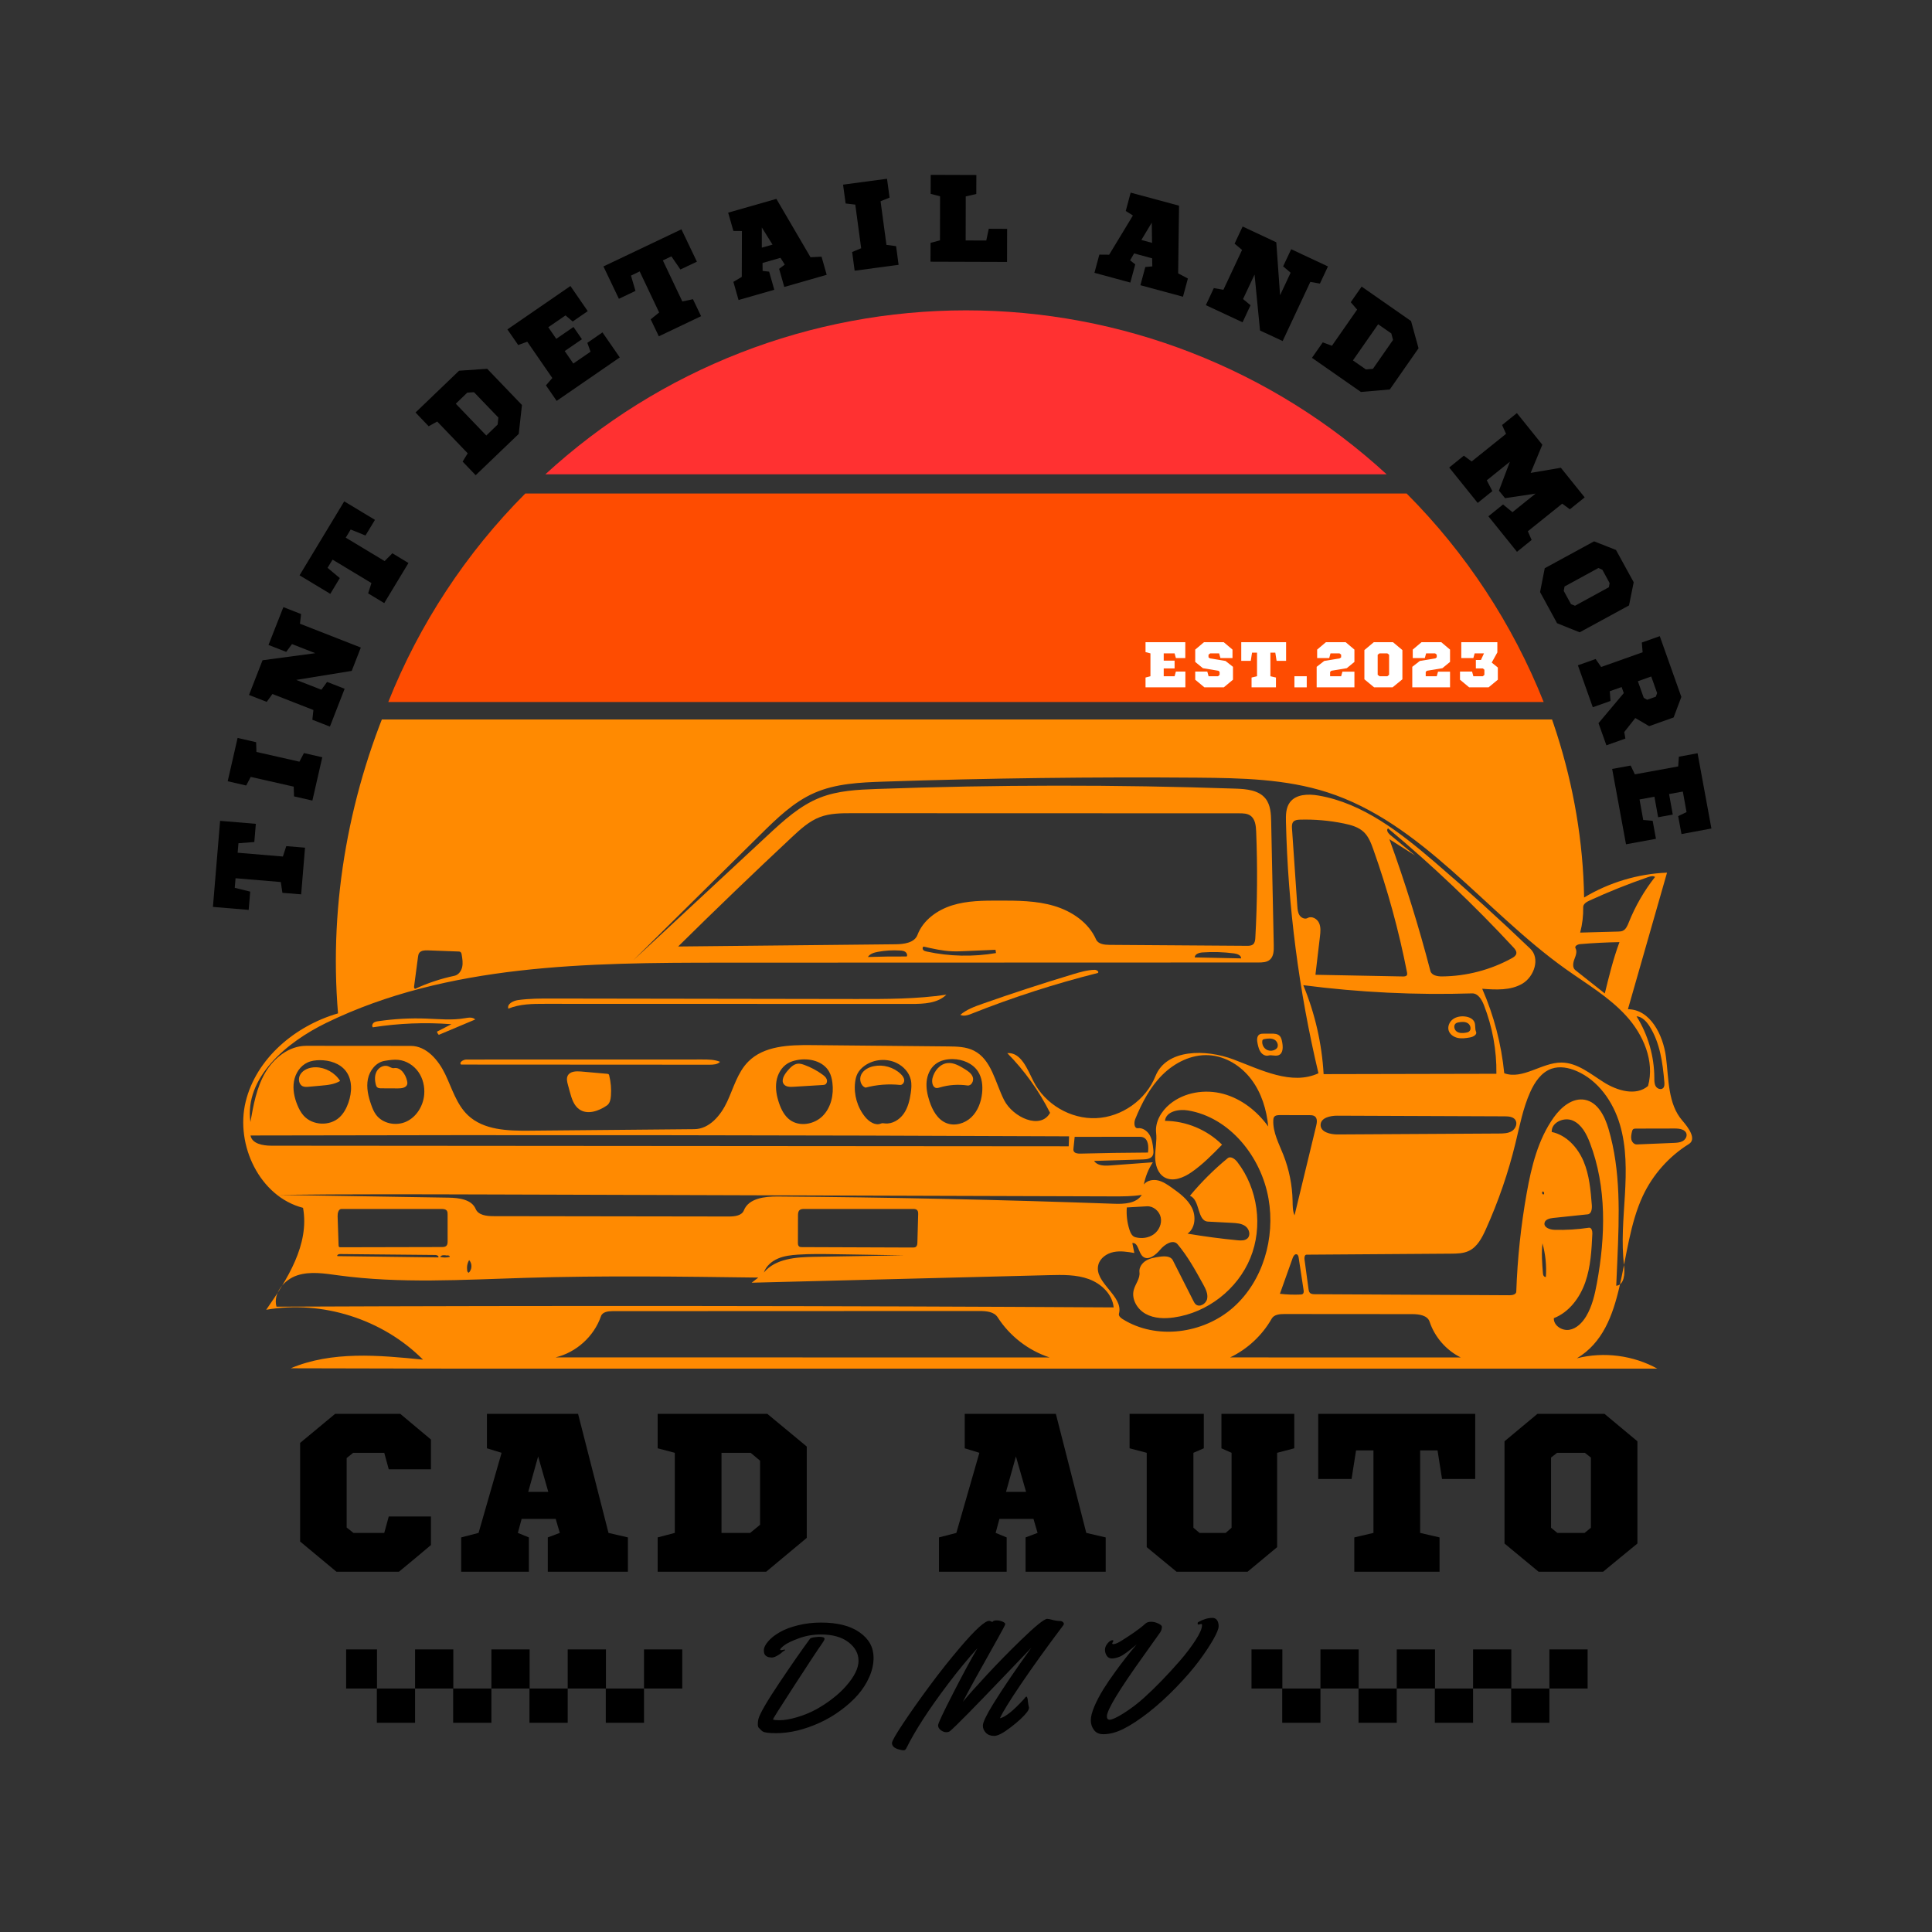
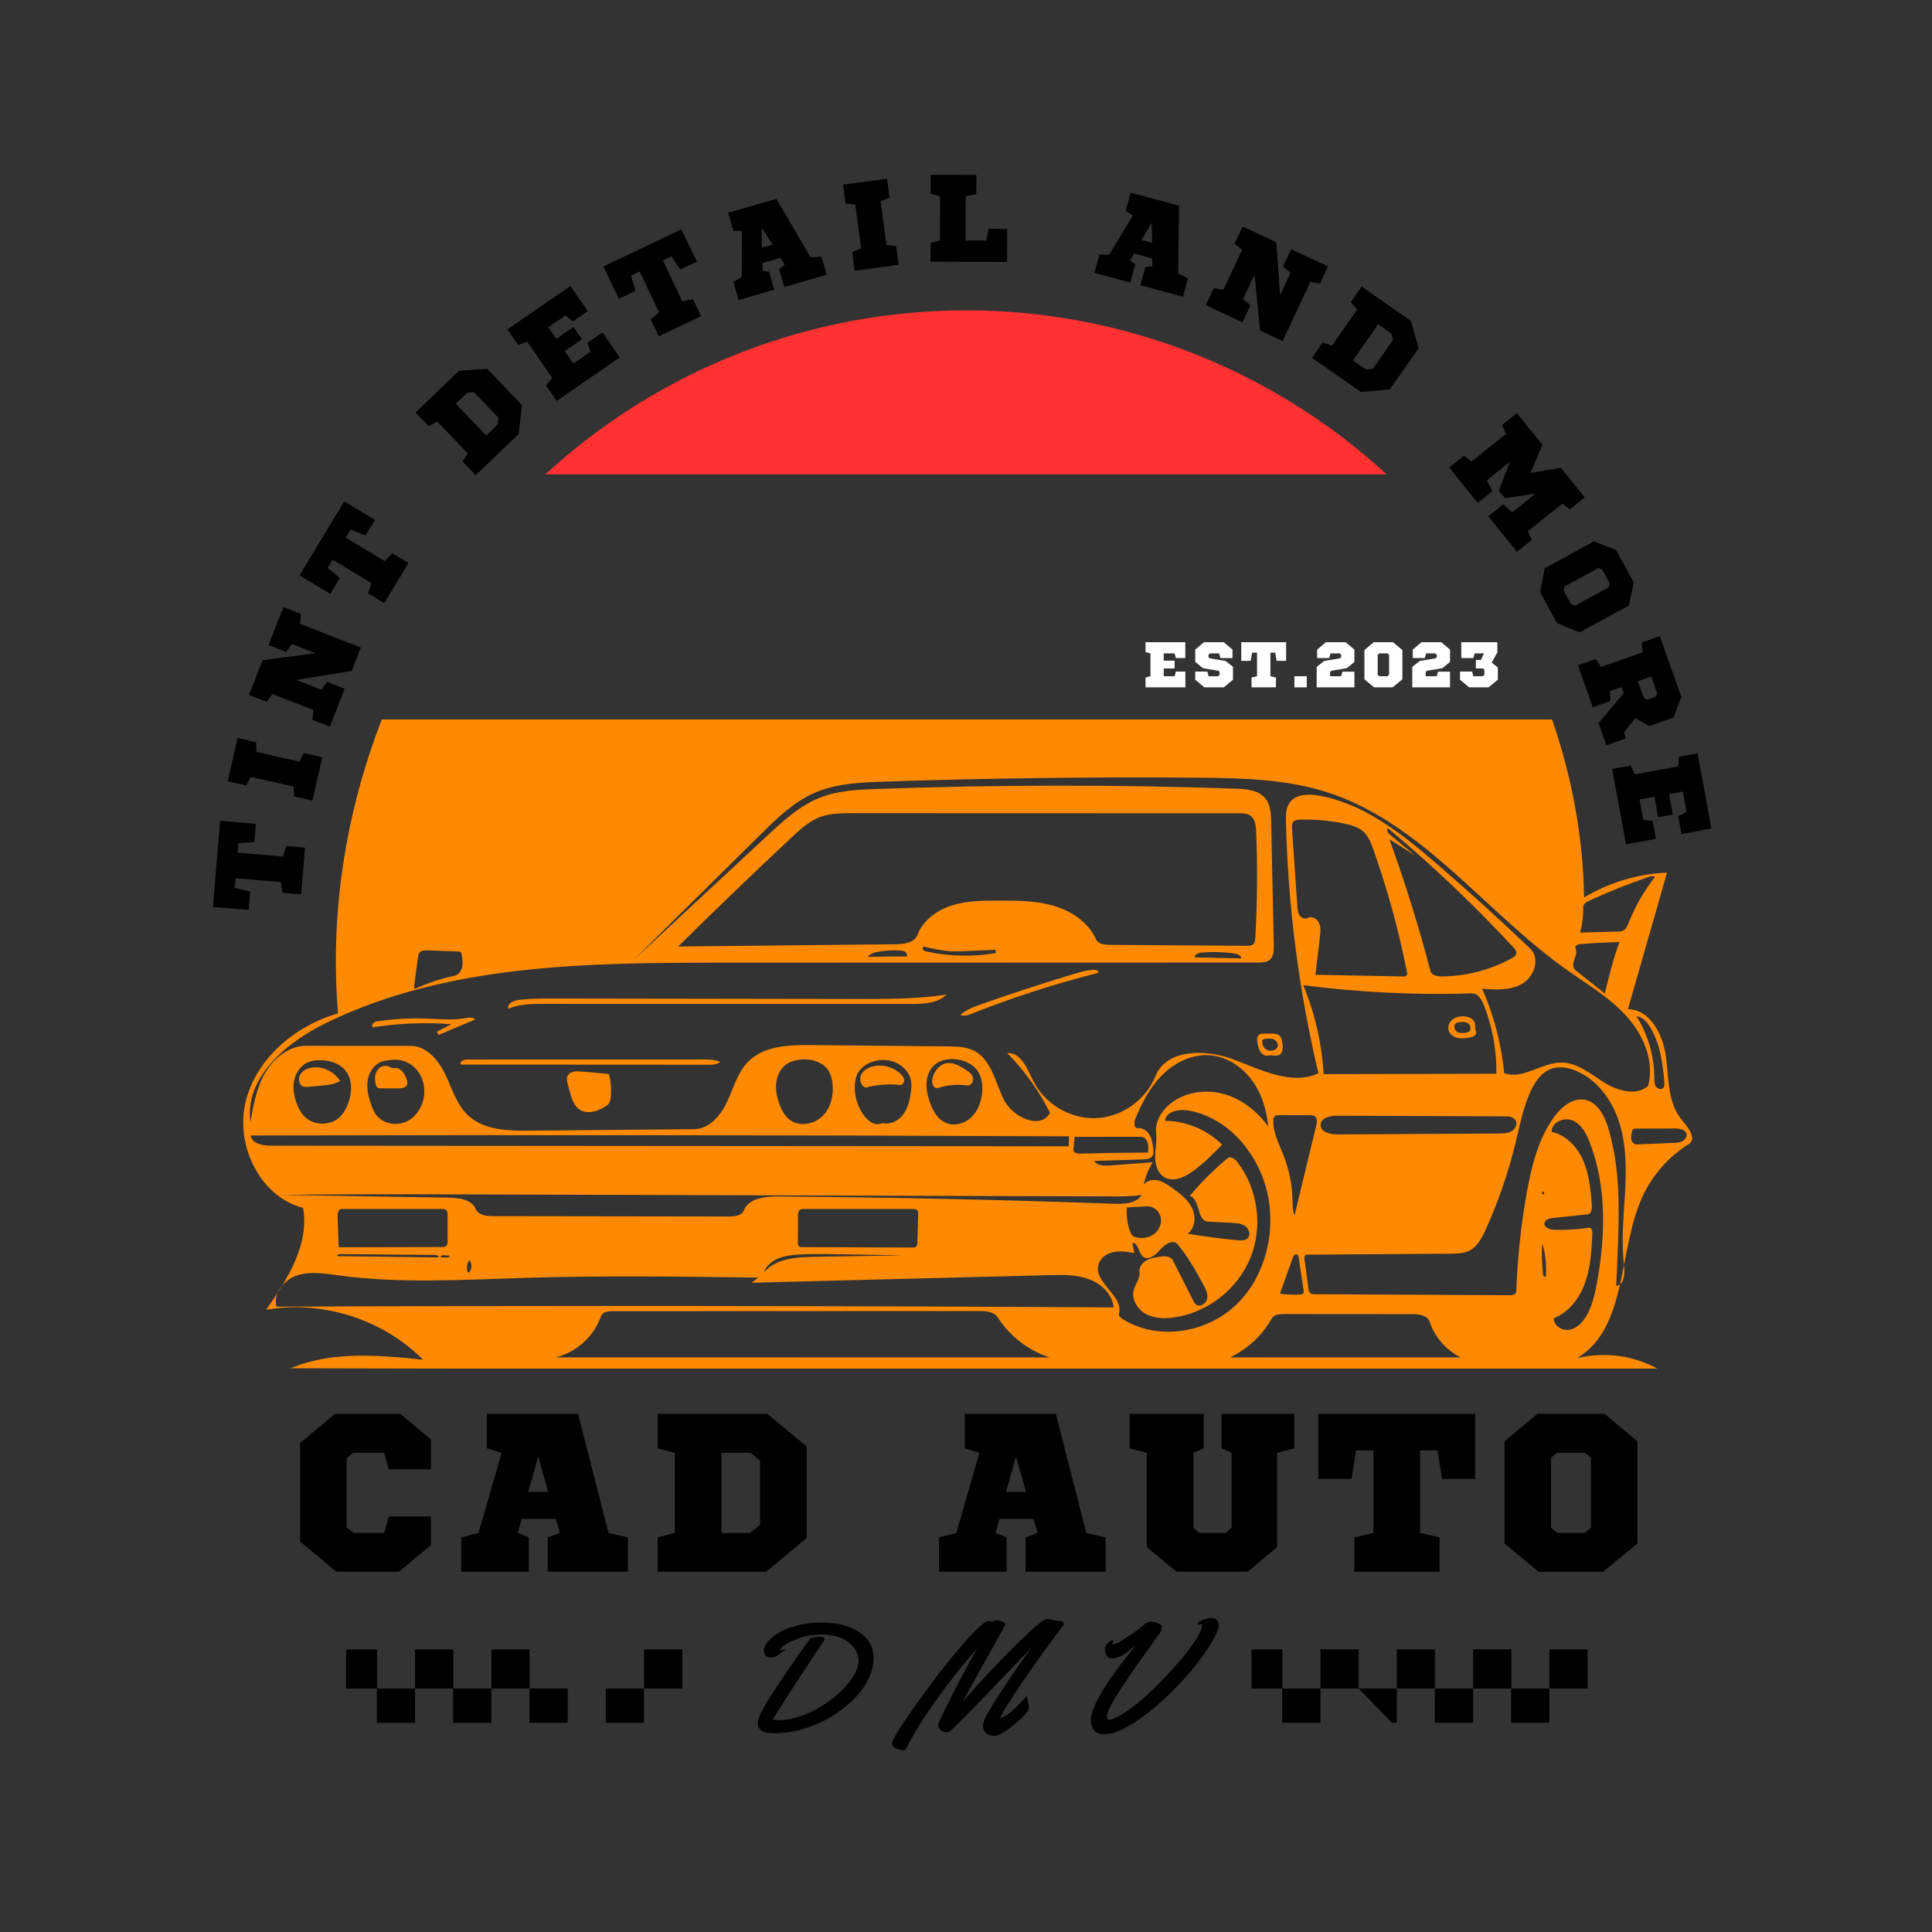
<svg xmlns="http://www.w3.org/2000/svg" width="500" viewBox="0 0 375 375" height="500" preserveAspectRatio="xMidYMid meet">
  <rect x="0" y="0" width="375" height="375" fill="#333333" stroke="none" />
  <defs>
    <g />
    <clipPath id="20514c7099">
      <path d="M 47 139.652 L 329 139.652 L 329 265.652 L 47 265.652 Z M 47 139.652 " clip-rule="nonzero" />
    </clipPath>
    <clipPath id="59f3b1d7ec">
      <path d="M 125 320.141 L 132.434 320.141 L 132.434 328 L 125 328 Z M 125 320.141 " clip-rule="nonzero" />
    </clipPath>
    <clipPath id="db1aca4d3f">
-       <path d="M 110 320.141 L 118 320.141 L 118 328 L 110 328 Z M 110 320.141 " clip-rule="nonzero" />
-     </clipPath>
+       </clipPath>
    <clipPath id="a810f809c4">
      <path d="M 95 320.141 L 103 320.141 L 103 328 L 95 328 Z M 95 320.141 " clip-rule="nonzero" />
    </clipPath>
    <clipPath id="6bd0175e9e">
      <path d="M 80 320.141 L 88 320.141 L 88 328 L 80 328 Z M 80 320.141 " clip-rule="nonzero" />
    </clipPath>
    <clipPath id="d56c53d492">
      <path d="M 67.184 320.141 L 74 320.141 L 74 328 L 67.184 328 Z M 67.184 320.141 " clip-rule="nonzero" />
    </clipPath>
    <clipPath id="5ffe093e9b">
      <path d="M 117 327 L 126 327 L 126 334.391 L 117 334.391 Z M 117 327 " clip-rule="nonzero" />
    </clipPath>
    <clipPath id="97d8465117">
      <path d="M 102 327 L 111 327 L 111 334.391 L 102 334.391 Z M 102 327 " clip-rule="nonzero" />
    </clipPath>
    <clipPath id="783a69d1bf">
      <path d="M 87 327 L 96 327 L 96 334.391 L 87 334.391 Z M 87 327 " clip-rule="nonzero" />
    </clipPath>
    <clipPath id="99f12aa18f">
      <path d="M 73 327 L 81 327 L 81 334.391 L 73 334.391 Z M 73 327 " clip-rule="nonzero" />
    </clipPath>
    <clipPath id="175a2ff01b">
      <path d="M 300 320.141 L 308.164 320.141 L 308.164 328 L 300 328 Z M 300 320.141 " clip-rule="nonzero" />
    </clipPath>
    <clipPath id="f13f0590c5">
      <path d="M 285 320.141 L 294 320.141 L 294 328 L 285 328 Z M 285 320.141 " clip-rule="nonzero" />
    </clipPath>
    <clipPath id="bb61dc8f25">
      <path d="M 271 320.141 L 279 320.141 L 279 328 L 271 328 Z M 271 320.141 " clip-rule="nonzero" />
    </clipPath>
    <clipPath id="152ce22379">
      <path d="M 256 320.141 L 264 320.141 L 264 328 L 256 328 Z M 256 320.141 " clip-rule="nonzero" />
    </clipPath>
    <clipPath id="63d1c6d9bf">
      <path d="M 242.914 320.141 L 249 320.141 L 249 328 L 242.914 328 Z M 242.914 320.141 " clip-rule="nonzero" />
    </clipPath>
    <clipPath id="fd8351801c">
      <path d="M 293 327 L 301 327 L 301 334.391 L 293 334.391 Z M 293 327 " clip-rule="nonzero" />
    </clipPath>
    <clipPath id="fcd6c6d564">
      <path d="M 278 327 L 286 327 L 286 334.391 L 278 334.391 Z M 278 327 " clip-rule="nonzero" />
    </clipPath>
    <clipPath id="1e455f239f">
      <path d="M 263 327 L 272 327 L 272 334.391 L 263 334.391 Z M 263 327 " clip-rule="nonzero" />
    </clipPath>
    <clipPath id="7ea71f9b5b">
      <path d="M 248 327 L 257 327 L 257 334.391 L 248 334.391 Z M 248 327 " clip-rule="nonzero" />
    </clipPath>
  </defs>
  <g fill="#000000" fill-opacity="1">
    <g transform="translate(58.096, 177.843)">
      <g>
        <path d="M -8.438 -17.938 L -15.375 -18.516 L -16.766 -1.812 L -9.828 -1.234 L -9.531 -4.781 L -12.531 -5.516 L -12.375 -7.375 L -3.594 -6.641 L -3.281 -4.547 L 0.359 -4.25 L 1.109 -13.312 L -2.531 -13.609 L -3.188 -11.594 L -11.969 -12.328 L -11.812 -14.172 L -8.734 -14.406 Z M -8.438 -17.938 " />
      </g>
    </g>
  </g>
  <g fill="#000000" fill-opacity="1">
    <g transform="translate(60.274, 156.983)">
      <g>
        <path d="M -10.562 -12.922 L -14.156 -13.75 L -16.078 -5.344 L -12.484 -4.516 L -11.609 -6.188 L -3.266 -4.297 L -3.203 -2.406 L 0.359 -1.594 L 2.281 -10 L -1.281 -10.812 L -2.156 -9.141 L -10.5 -11.031 Z M -10.562 -12.922 " />
      </g>
    </g>
  </g>
  <g fill="#000000" fill-opacity="1">
    <g transform="translate(63.645, 142.016)">
      <g>
        <path d="M -11.531 -16.828 L -8.094 -15.484 L -6.969 -17 L -2.453 -15.234 L -12.688 -13.859 L -15.312 -7.125 L -11.875 -5.781 L -10.766 -7.312 L -2.812 -4.203 L -3.016 -2.312 L 0.391 -0.984 L 3.25 -8.328 L -0.156 -9.656 L -1.266 -8.141 L -6.156 -10.047 L 4.625 -11.797 L 6.391 -16.328 L -5.422 -20.953 L -5.203 -22.828 L -8.641 -24.172 Z M -11.531 -16.828 " />
      </g>
    </g>
  </g>
  <g fill="#000000" fill-opacity="1">
    <g transform="translate(72.377, 120.718)">
      <g>
        <path d="M 0.406 -19.812 L -5.562 -23.406 L -14.234 -9.047 L -8.266 -5.453 L -6.422 -8.516 L -8.797 -10.5 L -7.828 -12.094 L -0.281 -7.547 L -0.922 -5.547 L 2.203 -3.656 L 6.906 -11.438 L 3.781 -13.328 L 2.281 -11.812 L -5.266 -16.359 L -4.312 -17.938 L -1.438 -16.781 Z M 0.406 -19.812 " />
      </g>
    </g>
  </g>
  <g fill="#000000" fill-opacity="1">
    <g transform="translate(83.661, 102.971)">
      <g />
    </g>
  </g>
  <g fill="#000000" fill-opacity="1">
    <g transform="translate(91.562, 92.972)">
      <g>
        <path d="M 9.75 -14.359 L 3 -21.391 L -2.453 -21.016 L -10.906 -12.906 L -8.359 -10.234 L -6.703 -11.156 L -0.781 -4.984 L -1.766 -3.375 L 0.766 -0.734 L 9.125 -8.75 Z M -3.094 -14.609 L -0.859 -16.766 L 0.438 -16.844 L 5.172 -11.922 L 5.031 -10.562 L 2.828 -8.438 Z M -3.094 -14.609 " />
      </g>
    </g>
  </g>
  <g fill="#000000" fill-opacity="1">
    <g transform="translate(107.173, 78.422)">
      <g>
        <path d="M 6.906 -18.031 L 3.547 -22.906 L -8.688 -14.484 L -6.594 -11.453 L -4.828 -12.094 L 0.031 -5.047 L -1.203 -3.625 L 0.875 -0.609 L 13.125 -9.047 L 9.766 -13.906 L 6.828 -11.875 L 7.453 -10.156 L 4.109 -7.859 L 2.438 -10.281 L 5.781 -12.578 L 4.141 -14.953 L 0.797 -12.656 L -0.75 -14.906 L 2.594 -17.203 L 3.984 -16.016 Z M 6.906 -18.031 " />
      </g>
    </g>
  </g>
  <g fill="#000000" fill-opacity="1">
    <g transform="translate(124.018, 67.105)">
      <g>
        <path d="M 11.25 -16.312 L 8.25 -22.594 L -6.891 -15.391 L -3.891 -9.109 L -0.672 -10.641 L -1.547 -13.609 L 0.141 -14.422 L 3.922 -6.453 L 2.281 -5.125 L 3.859 -1.828 L 12.062 -5.734 L 10.484 -9.031 L 8.422 -8.594 L 4.641 -16.562 L 6.297 -17.344 L 8.047 -14.797 Z M 11.25 -16.312 " />
      </g>
    </g>
  </g>
  <g fill="#000000" fill-opacity="1">
    <g transform="translate(142.93, 58.354)">
      <g>
        <path d="M 14.391 -8.422 L 7.766 -19.75 L -1.594 -17.078 L -0.578 -13.531 L 1.078 -13.516 L 1.047 -4.609 L -0.578 -3.641 L 0.422 -0.125 L 7.359 -2.109 L 6.359 -5.625 L 5.094 -5.766 L 5.078 -7.312 L 8.562 -8.312 L 9.391 -7 L 8.297 -6.172 L 9.297 -2.656 L 17.531 -5.016 L 16.531 -8.531 Z M 4.938 -14.203 L 7.016 -10.875 L 4.938 -10.281 Z M 4.938 -14.203 " />
      </g>
    </g>
  </g>
  <g fill="#000000" fill-opacity="1">
    <g transform="translate(164.261, 52.762)">
      <g>
        <path d="M 8.406 -14.406 L 7.906 -18.062 L -0.625 -16.922 L -0.125 -13.266 L 1.75 -13.047 L 2.891 -4.578 L 1.141 -3.844 L 1.625 -0.219 L 10.156 -1.359 L 9.672 -4.984 L 7.797 -5.234 L 6.656 -13.703 Z M 8.406 -14.406 " />
      </g>
    </g>
  </g>
  <g fill="#000000" fill-opacity="1">
    <g transform="translate(179.544, 50.794)">
      <g>
        <path d="M 9.953 -13.141 L 9.969 -16.828 L 1.109 -16.859 L 1.094 -13.172 L 2.922 -12.688 L 2.906 -4.141 L 1.078 -3.656 L 1.062 0 L 15.922 0.047 L 15.938 -6.375 L 12.375 -6.391 L 11.891 -4.109 L 7.891 -4.125 L 7.906 -12.672 Z M 9.953 -13.141 " />
      </g>
    </g>
  </g>
  <g fill="#000000" fill-opacity="1">
    <g transform="translate(199.371, 51.289)">
      <g />
    </g>
  </g>
  <g fill="#000000" fill-opacity="1">
    <g transform="translate(212.007, 52.844)">
      <g>
        <path d="M 16.672 0.219 L 16.844 -12.922 L 7.453 -15.453 L 6.5 -11.891 L 7.891 -11.016 L 3.281 -3.406 L 1.375 -3.422 L 0.422 0.109 L 7.391 2 L 8.344 -1.531 L 7.344 -2.312 L 8.125 -3.656 L 11.625 -2.703 L 11.656 -1.141 L 10.297 -1.016 L 9.344 2.516 L 17.609 4.75 L 18.562 1.219 Z M 11.547 -9.625 L 11.609 -5.703 L 9.531 -6.266 Z M 11.547 -9.625 " />
      </g>
    </g>
  </g>
  <g fill="#000000" fill-opacity="1">
    <g transform="translate(233.086, 58.778)">
      <g>
        <path d="M 17.531 -10.406 L 15.969 -7.078 L 17.422 -5.844 L 15.375 -1.469 L 14.641 -11.75 L 8.109 -14.812 L 6.547 -11.484 L 8 -10.266 L 4.375 -2.531 L 2.516 -2.859 L 0.969 0.453 L 8.094 3.781 L 9.641 0.469 L 8.188 -0.734 L 10.422 -5.484 L 11.484 5.375 L 15.875 7.422 L 21.25 -4.062 L 23.109 -3.734 L 24.672 -7.062 Z M 17.531 -10.406 " />
      </g>
    </g>
  </g>
  <g fill="#000000" fill-opacity="1">
    <g transform="translate(253.776, 68.846)">
      <g>
        <path d="M 15.984 6.75 L 21.562 -1.25 L 20.109 -6.531 L 10.516 -13.219 L 8.406 -10.188 L 9.641 -8.75 L 4.75 -1.734 L 2.969 -2.391 L 0.875 0.609 L 10.375 7.234 Z M 13.719 -5.906 L 16.281 -4.125 L 16.609 -2.859 L 12.703 2.75 L 11.344 2.859 L 8.828 1.109 Z M 13.719 -5.906 " />
      </g>
    </g>
  </g>
  <g fill="#000000" fill-opacity="1">
    <g transform="translate(271.108, 81.569)">
      <g />
    </g>
  </g>
  <g fill="#000000" fill-opacity="1">
    <g transform="translate(280.616, 89.916)">
      <g>
        <path d="M 24.094 8.938 L 26.969 6.625 L 22.344 0.875 L 16.484 1.875 L 18.75 -3.594 L 13.812 -9.734 L 10.938 -7.422 L 11.703 -5.703 L 5.031 -0.344 L 3.516 -1.469 L 0.672 0.828 L 6.203 7.703 L 9.047 5.406 L 7.969 3.312 L 12.453 -0.297 L 10.328 5.328 L 11.516 6.781 L 17.438 5.891 L 12.953 9.5 L 11.125 8 L 8.281 10.297 L 13.828 17.188 L 16.672 14.891 L 15.938 13.203 L 22.609 7.844 Z M 24.094 8.938 " />
      </g>
    </g>
  </g>
  <g fill="#000000" fill-opacity="1">
    <g transform="translate(296.677, 110.808)">
      <g>
        <path d="M 9.938 11.922 L 19.516 6.703 L 20.422 2.203 L 16.984 -4.062 L 12.734 -5.734 L 3.156 -0.516 L 2.25 4.109 L 5.547 10.156 C 6.285 10.457 7.02 10.754 7.75 11.047 C 8.488 11.336 9.219 11.629 9.938 11.922 Z M 15.75 2.375 L 15.609 3.172 L 9.031 6.766 L 8.25 6.453 L 6.844 3.891 L 7 3.031 L 13.578 -0.562 L 14.344 -0.219 Z M 15.75 2.375 " />
      </g>
    </g>
  </g>
  <g fill="#000000" fill-opacity="1">
    <g transform="translate(305.91, 128.134)">
      <g>
        <path d="M 14.594 3.172 L 15.734 6.391 L 15.484 7.094 L 13.797 7.688 L 13.141 7.312 L 12 4.094 Z M 3.25 9.141 L 6.688 7.922 L 6.547 6.031 L 8.844 5.219 L 9.266 6.391 L 4.359 12.234 L 5.891 16.531 L 9.578 15.219 L 9.359 13.953 L 11.5 11.234 L 14.188 12.812 L 18.938 11.125 L 20.438 7.141 L 16.25 -4.656 L 12.766 -3.422 L 12.922 -1.531 L 4.875 1.328 L 3.797 -0.219 L 0.359 1 Z M 3.25 9.141 " />
      </g>
    </g>
  </g>
  <g fill="#000000" fill-opacity="1">
    <g transform="translate(312.732, 148.204)">
      <g>
        <path d="M 13.641 13.688 L 19.453 12.609 L 16.766 -2 L 13.141 -1.328 L 13 0.562 L 4.594 2.094 L 3.781 0.391 L 0.188 1.047 L 2.875 15.672 L 8.688 14.609 L 8.047 11.109 L 6.219 10.953 L 5.5 6.969 L 8.391 6.438 L 9.109 10.422 L 11.953 9.906 L 11.234 5.922 L 13.906 5.438 L 14.625 9.422 L 13 10.203 Z M 13.641 13.688 " />
      </g>
    </g>
  </g>
  <g fill="#000000" fill-opacity="1">
    <g transform="translate(315.96, 168.412)">
      <g />
    </g>
  </g>
-   <path fill="#fe4c01" d="M 299.621 136.258 C 296.602 128.684 292.855 121.488 288.375 114.676 C 283.898 107.859 278.781 101.566 273.023 95.789 L 101.961 95.789 C 96.207 101.566 91.09 107.859 86.613 114.676 C 82.133 121.488 78.383 128.684 75.363 136.258 Z M 299.621 136.258 " fill-opacity="1" fill-rule="nonzero" />
  <path fill="#ff3131" d="M 269.145 92.062 C 267.766 90.801 266.363 89.566 264.93 88.367 C 263.496 87.168 262.035 86.004 260.551 84.871 C 259.062 83.738 257.551 82.645 256.012 81.582 C 254.473 80.52 252.914 79.496 251.328 78.508 C 249.742 77.52 248.133 76.566 246.504 75.652 C 244.875 74.738 243.223 73.863 241.555 73.027 C 239.883 72.188 238.195 71.391 236.484 70.633 C 234.777 69.875 233.055 69.156 231.312 68.477 C 229.57 67.797 227.816 67.16 226.047 66.562 C 224.273 65.965 222.492 65.41 220.695 64.895 C 218.898 64.379 217.09 63.91 215.273 63.477 C 213.453 63.047 211.625 62.66 209.789 62.316 C 207.953 61.969 206.109 61.668 204.258 61.406 C 202.41 61.148 200.555 60.934 198.691 60.758 C 196.832 60.586 194.969 60.453 193.102 60.367 C 191.234 60.281 189.367 60.238 187.5 60.238 C 185.629 60.238 183.762 60.281 181.898 60.367 C 180.031 60.453 178.168 60.586 176.305 60.758 C 174.445 60.934 172.59 61.148 170.738 61.406 C 168.891 61.668 167.047 61.969 165.207 62.316 C 163.371 62.66 161.543 63.047 159.727 63.477 C 157.906 63.91 156.102 64.379 154.305 64.895 C 152.508 65.41 150.723 65.965 148.953 66.562 C 147.184 67.16 145.426 67.797 143.688 68.477 C 141.945 69.156 140.219 69.875 138.512 70.633 C 136.805 71.391 135.117 72.188 133.445 73.027 C 131.773 73.863 130.125 74.738 128.496 75.652 C 126.867 76.566 125.258 77.52 123.672 78.508 C 122.086 79.496 120.523 80.52 118.988 81.582 C 117.449 82.645 115.938 83.738 114.449 84.871 C 112.961 86.004 111.5 87.168 110.07 88.367 C 108.637 89.566 107.23 90.801 105.855 92.062 Z M 269.145 92.062 " fill-opacity="1" fill-rule="nonzero" />
  <path fill="#ff8a01" d="M 166.207 193.906 C 172.047 193.914 177.914 193.922 183.691 193.066 C 181.98 194.758 179.305 194.863 176.895 194.863 C 153.203 194.855 129.508 194.848 105.812 194.844 C 103.395 194.84 100.902 194.855 98.668 195.781 C 98.375 194.863 99.605 194.246 100.559 194.113 C 102.738 193.812 104.949 193.812 107.152 193.816 C 126.836 193.848 146.523 193.875 166.207 193.906 Z M 166.207 193.906 " fill-opacity="1" fill-rule="nonzero" />
  <path fill="#ff8a01" d="M 190.684 194.84 C 196.492 192.797 202.348 190.883 208.242 189.105 C 209.617 188.691 211.016 188.281 212.453 188.242 C 212.836 188.23 213.379 188.57 213.109 188.848 C 204.766 190.945 196.562 193.59 188.566 196.77 C 187.867 197.047 187.059 197.324 186.395 196.977 C 187.621 195.938 189.168 195.375 190.684 194.84 Z M 190.684 194.84 " fill-opacity="1" fill-rule="nonzero" />
  <path fill="#ff8a01" d="M 139.762 206.098 C 139.27 206.621 138.461 206.656 137.742 206.66 C 121.66 206.664 105.574 206.656 89.492 206.633 C 89.035 206.215 89.91 205.656 90.527 205.656 C 105.801 205.652 121.074 205.648 136.348 205.645 C 137.504 205.645 138.695 205.652 139.762 206.098 Z M 139.762 206.098 " fill-opacity="1" fill-rule="nonzero" />
  <path fill="#ff8a01" d="M 118.246 208.742 C 118.566 210.035 118.68 211.379 118.578 212.707 C 118.527 213.406 118.367 214.18 117.793 214.574 C 116.215 215.664 114.027 216.426 112.453 215.332 C 111.371 214.586 110.957 213.215 110.609 211.949 C 110.484 211.488 110.359 211.027 110.234 210.562 C 110.07 209.973 109.918 209.312 110.203 208.773 C 110.648 207.926 111.828 207.895 112.781 207.977 C 114.465 208.125 116.145 208.273 117.824 208.422 C 117.945 208.434 118.082 208.453 118.16 208.543 C 118.207 208.598 118.227 208.672 118.246 208.742 Z M 118.246 208.742 " fill-opacity="1" fill-rule="nonzero" />
  <path fill="#ff8a01" d="M 85.176 200.859 C 84.996 200.699 84.871 200.48 84.82 200.242 C 85.754 199.762 86.688 199.281 87.621 198.797 C 82.535 198.41 77.406 198.609 72.367 199.402 C 72.145 199.156 72.258 198.738 72.512 198.527 C 72.766 198.316 73.109 198.258 73.438 198.211 C 76.508 197.762 79.617 197.594 82.715 197.707 C 85.215 197.797 87.742 198.07 90.203 197.637 C 90.91 197.516 91.742 197.371 92.242 197.883 C 89.887 198.875 87.531 199.867 85.176 200.859 Z M 85.176 200.859 " fill-opacity="1" fill-rule="nonzero" />
  <path fill="#ff8a01" d="M 58.766 210.844 C 57.973 210.488 57.836 209.34 58.27 208.59 C 58.852 207.582 60.109 207.148 61.27 207.156 C 63.16 207.172 65.012 208.211 66.016 209.812 C 64.922 210.48 63.598 210.609 62.324 210.723 C 61.527 210.793 60.73 210.863 59.93 210.938 C 59.539 210.973 59.125 211.004 58.766 210.844 Z M 58.766 210.844 " fill-opacity="1" fill-rule="nonzero" />
  <path fill="#ff8a01" d="M 248.23 204.789 C 247.605 205.074 246.855 204.703 246.188 204.879 C 245.637 205.023 245.047 204.699 244.711 204.234 C 244.375 203.77 244.238 203.199 244.113 202.641 C 243.957 201.965 243.891 201.078 244.504 200.758 C 244.727 200.641 244.988 200.637 245.242 200.633 C 245.738 200.633 246.234 200.629 246.73 200.625 C 247.309 200.621 247.949 200.641 248.363 201.047 C 248.688 201.363 248.785 201.84 248.871 202.285 C 249.043 203.203 249.078 204.402 248.23 204.789 M 245.398 201.691 C 245.285 201.715 245.164 201.746 245.09 201.836 C 245.035 201.898 245.016 201.984 245.008 202.066 C 244.922 202.73 245.273 203.43 245.859 203.75 C 246.449 204.07 247.227 203.992 247.738 203.562 C 248.266 203.121 248.004 202.18 247.41 201.828 C 246.816 201.48 246.074 201.555 245.398 201.691 Z M 245.398 201.691 " fill-opacity="1" fill-rule="nonzero" />
  <path fill="#ff8a01" d="M 284.371 197.301 C 285.117 197.387 285.918 197.723 286.199 198.422 C 286.43 199 286.246 199.688 286.5 200.258 C 286.75 200.82 285.957 201.254 285.352 201.359 C 284.562 201.5 283.754 201.625 282.969 201.465 C 282.188 201.301 281.426 200.797 281.188 200.031 C 280.941 199.238 281.332 198.336 281.996 197.84 C 282.664 197.34 283.543 197.203 284.371 197.301 M 285.121 200.238 C 285.641 199.871 285.461 198.98 284.93 198.629 C 284.402 198.273 283.707 198.32 283.082 198.445 C 282.922 198.477 282.762 198.516 282.625 198.602 C 282.086 198.93 282.215 199.832 282.727 200.207 C 283.238 200.578 283.934 200.555 284.559 200.438 C 284.754 200.402 284.957 200.355 285.121 200.238 Z M 285.121 200.238 " fill-opacity="1" fill-rule="nonzero" />
  <path fill="#ff8a01" d="M 169.59 206.949 C 171.438 206.566 173.457 207.145 174.82 208.449 C 175.16 208.773 175.477 209.176 175.508 209.648 C 175.539 210.117 175.16 210.637 174.691 210.586 C 172.453 210.355 170.172 210.531 167.996 211.109 C 167.047 210.77 166.723 209.473 167.168 208.57 C 167.617 207.668 168.605 207.148 169.59 206.949 Z M 169.59 206.949 " fill-opacity="1" fill-rule="nonzero" />
  <path fill="#ff8a01" d="M 75.332 206.957 C 75.715 207.094 76.074 207.391 76.473 207.32 C 77.754 207.09 78.715 208.504 79.004 209.77 C 79.055 209.996 79.098 210.23 79.043 210.449 C 78.867 211.129 77.977 211.262 77.277 211.258 C 76.188 211.254 75.098 211.246 74.004 211.242 C 73.715 211.238 73.391 211.223 73.188 211.02 C 73.059 210.891 73 210.711 72.953 210.539 C 72.727 209.684 72.691 208.73 73.113 207.953 C 73.531 207.176 74.5 206.656 75.332 206.957 Z M 75.332 206.957 " fill-opacity="1" fill-rule="nonzero" />
-   <path fill="#ff8a01" d="M 153.984 210.945 C 153.34 210.984 152.59 210.98 152.172 210.484 C 151.547 209.738 152.191 208.629 152.82 207.887 C 153.375 207.234 154.02 206.535 154.875 206.461 C 155.297 206.426 155.715 206.551 156.113 206.695 C 157.375 207.148 158.574 207.789 159.656 208.582 C 159.98 208.82 160.309 209.09 160.457 209.469 C 160.605 209.844 160.5 210.348 160.133 210.516 C 159.996 210.578 159.844 210.586 159.695 210.598 C 157.793 210.711 155.887 210.828 153.984 210.945 Z M 153.984 210.945 " fill-opacity="1" fill-rule="nonzero" />
  <path fill="#ff8a01" d="M 182.387 211.082 C 182.199 211.141 182.004 211.199 181.805 211.188 C 181.02 211.133 180.809 210.051 180.992 209.281 C 181.34 207.852 182.445 206.5 183.91 206.344 C 185.078 206.215 186.184 206.852 187.188 207.465 C 187.852 207.867 188.559 208.328 188.816 209.059 C 189.074 209.789 188.547 210.805 187.781 210.691 C 185.984 210.43 184.129 210.562 182.387 211.082 Z M 182.387 211.082 " fill-opacity="1" fill-rule="nonzero" />
  <g clip-path="url(#20514c7099)">
    <path fill="#ff8a01" d="M 65.609 196.695 C 61.996 153.516 81.816 108.891 116.801 83.32 C 151.781 57.75 200.824 52.516 240.059 70.91 C 279.289 89.305 306.773 130.879 307.473 174.207 C 312.32 171.285 317.914 169.609 323.57 169.379 C 321.039 178.215 318.512 187.055 315.98 195.891 C 320.305 195.906 322.812 200.871 323.363 205.16 C 323.918 209.449 323.707 214.25 326.547 217.512 C 327.734 218.879 329.355 221.094 327.816 222.051 C 323.941 224.461 320.789 228.016 318.859 232.152 C 313.949 242.699 316.055 257.66 306.078 263.645 C 311.316 262.316 317.055 263.066 321.777 265.703 C 233.328 265.863 144.875 265.824 56.426 265.582 C 64.418 262.211 73.473 263.031 82.105 263.906 C 74.301 256.059 62.57 252.328 51.668 254.227 C 55.785 248.309 60.105 241.535 58.82 234.441 C 50.43 232.289 45.629 222.246 47.684 213.836 C 49.742 205.426 57.289 199.105 65.609 196.695 M 249.602 159.512 C 249.57 158.215 249.582 156.816 250.344 155.766 C 251.523 154.129 253.926 154.074 255.914 154.414 C 264.559 155.898 271.809 161.613 278.469 167.32 C 284.812 172.762 291.008 178.375 297.039 184.156 C 298.969 186.008 297.809 189.543 295.516 190.914 C 293.223 192.281 290.363 192.121 287.699 191.918 C 289.965 197.117 291.414 202.672 291.973 208.316 C 295.586 209.621 299.266 206.207 303.109 206.242 C 306.18 206.273 308.727 208.457 311.324 210.086 C 313.926 211.719 317.551 212.789 319.883 210.789 C 321.207 206.004 318.98 200.836 315.633 197.168 C 312.285 193.5 307.922 190.953 303.879 188.074 C 288.133 176.855 276.008 159.699 257.605 153.777 C 249.535 151.184 240.914 151.016 232.434 150.945 C 212.121 150.781 191.805 151.035 171.504 151.715 C 166.93 151.871 162.227 152.074 158.039 153.918 C 153.992 155.703 150.754 158.879 147.605 161.988 C 139.371 170.129 131.137 178.27 122.902 186.41 C 131.594 178.328 140.281 170.25 148.973 162.168 C 152.062 159.297 155.25 156.363 159.172 154.82 C 162.66 153.445 166.492 153.273 170.238 153.137 C 193.426 152.305 216.645 152.281 239.832 153.074 C 241.941 153.145 244.328 153.359 245.641 155.012 C 246.625 156.254 246.703 157.965 246.734 159.555 C 246.902 167.551 247.07 175.551 247.238 183.551 C 247.258 184.527 247.219 185.645 246.477 186.281 C 245.883 186.793 245.02 186.82 244.234 186.82 C 209.559 186.832 174.883 186.84 140.211 186.852 C 114.066 186.859 86.883 187.094 63.371 198.52 C 55.578 202.309 47.418 209.188 48.605 217.773 C 49.188 214.488 49.793 211.129 51.461 208.242 C 53.129 205.359 56.102 202.992 59.434 202.992 C 66.199 203 72.965 203.004 79.73 203.008 C 82.781 203.012 85.102 205.766 86.422 208.516 C 87.742 211.266 88.609 214.371 90.824 216.469 C 93.891 219.371 98.574 219.504 102.797 219.465 C 113.453 219.367 124.113 219.27 134.77 219.172 C 137.699 219.145 139.914 216.48 141.148 213.82 C 142.383 211.164 143.156 208.172 145.215 206.082 C 148.277 202.973 153.156 202.812 157.523 202.855 C 166.348 202.941 175.168 203.023 183.992 203.109 C 185.715 203.125 187.512 203.16 189.051 203.941 C 192.449 205.668 193.164 210.086 194.879 213.492 C 196.594 216.898 201.977 219.34 203.816 216 C 201.672 211.734 198.859 207.812 195.512 204.41 C 198.168 204.203 199.406 207.496 200.598 209.879 C 202.828 214.32 207.789 217.242 212.754 217.031 C 217.719 216.824 222.418 213.5 224.27 208.887 C 226.402 203.559 234.043 203.613 239.418 205.637 C 244.789 207.66 250.699 210.727 255.91 208.32 C 252.109 192.332 249.992 175.941 249.602 159.512 M 173.832 183.281 C 175.477 183.266 177.5 183 178.082 181.461 C 179.164 178.602 181.91 176.633 184.828 175.723 C 187.746 174.812 190.859 174.805 193.918 174.805 C 197.504 174.805 201.152 174.812 204.59 175.836 C 208.031 176.855 211.297 179.055 212.742 182.34 C 213.145 183.25 214.355 183.391 215.352 183.398 C 224.234 183.461 233.113 183.52 241.992 183.582 C 242.43 183.586 242.914 183.574 243.238 183.281 C 243.586 182.969 243.637 182.457 243.66 181.992 C 244.043 175.133 244.098 168.258 243.82 161.395 C 243.773 160.258 243.633 158.957 242.695 158.309 C 242.078 157.879 241.273 157.863 240.523 157.863 C 215.469 157.855 190.418 157.848 165.363 157.84 C 163.266 157.84 161.113 157.852 159.148 158.594 C 157.059 159.387 155.363 160.945 153.727 162.473 C 146.266 169.453 138.898 176.531 131.629 183.715 C 145.695 183.57 159.762 183.426 173.832 183.281 M 101.957 248.031 C 89.852 248.395 77.68 249.176 65.68 247.547 C 63.02 247.188 60.25 246.715 57.699 247.547 C 55.145 248.379 52.949 251.035 53.664 253.625 C 107.832 253.402 161.996 253.449 216.16 253.766 C 215.922 251.203 213.75 249.152 211.336 248.27 C 208.918 247.387 206.273 247.441 203.703 247.504 C 184.43 247.996 165.16 248.484 145.891 248.973 C 146.324 248.641 146.754 248.309 147.188 247.977 C 132.109 247.777 117.027 247.574 101.957 248.031 M 190.098 254.465 C 166.371 254.473 142.645 254.48 118.914 254.492 C 118.035 254.492 116.941 254.637 116.652 255.469 C 115.305 259.391 111.852 262.516 107.82 263.473 C 139.785 263.477 171.754 263.477 203.719 263.477 C 199.602 262.133 195.98 259.328 193.645 255.684 C 192.941 254.582 191.406 254.465 190.098 254.465 M 313.711 249.566 C 315.273 249.41 315.422 247.215 315.23 245.656 C 314.672 241.102 315.129 236.492 315.395 231.91 C 315.66 227.328 315.723 222.648 314.414 218.25 C 313.109 213.852 310.234 209.715 306.023 207.891 C 304.496 207.23 302.742 206.891 301.168 207.43 C 299.176 208.113 297.883 210.035 297.02 211.957 C 295.613 215.098 294.973 218.512 294.16 221.852 C 292.762 227.609 290.824 233.234 288.387 238.637 C 287.648 240.266 286.758 241.992 285.148 242.777 C 284.062 243.309 282.805 243.328 281.598 243.336 C 272.266 243.402 262.938 243.469 253.605 243.531 C 253.227 243.535 253.152 244.07 253.203 244.449 C 253.461 246.359 253.719 248.273 253.98 250.184 C 254.016 250.449 254.059 250.734 254.242 250.93 C 254.484 251.188 254.879 251.207 255.23 251.207 C 267.824 251.273 280.418 251.34 293.008 251.406 C 293.559 251.41 294.289 251.25 294.309 250.703 C 294.531 244.297 295.207 237.91 296.328 231.605 C 297.25 226.43 298.535 221.156 301.59 216.879 C 303.012 214.891 305.223 213.02 307.625 213.469 C 310.125 213.941 311.48 216.645 312.203 219.086 C 314.637 227.27 314.293 235.984 313.93 244.516 C 313.855 246.199 313.785 247.883 313.711 249.566 M 246.219 232.664 C 244.801 224.535 238.703 216.875 230.562 215.531 C 228.758 215.234 226.301 215.734 226.125 217.555 C 230.23 217.582 234.297 219.281 237.203 222.18 C 235.344 224.082 233.473 225.996 231.289 227.512 C 229.734 228.594 227.641 229.465 226.008 228.508 C 224.68 227.73 224.207 226.027 224.215 224.492 C 224.219 222.957 224.578 221.422 224.406 219.895 C 224.16 217.754 225.41 215.664 227.078 214.297 C 229.906 211.98 233.926 211.367 237.457 212.324 C 240.988 213.285 244.023 215.684 246.164 218.652 C 245.848 215.391 244.859 212.133 242.887 209.52 C 240.918 206.902 237.887 204.988 234.613 204.812 C 231.254 204.625 227.973 206.273 225.594 208.652 C 223.211 211.031 221.625 214.09 220.352 217.207 C 220.066 217.902 220.121 219.07 220.867 218.98 C 221.805 218.871 222.699 219.52 223.164 220.344 C 223.629 221.164 223.75 222.129 223.852 223.07 C 223.895 223.484 223.934 223.93 223.73 224.297 C 223.387 224.93 222.535 225.027 221.816 225.047 C 218.664 225.145 215.516 225.242 212.367 225.336 C 212.984 226.277 214.328 226.297 215.449 226.215 C 218.223 226.008 220.992 225.805 223.766 225.598 C 222.914 226.902 222.316 228.375 222.023 229.906 C 222.641 229.109 223.793 228.895 224.773 229.121 C 225.754 229.352 226.605 229.941 227.426 230.52 C 228.945 231.594 230.508 232.746 231.344 234.406 C 232.176 236.066 232.02 238.383 230.5 239.449 C 233.727 239.996 236.969 240.426 240.227 240.738 C 240.898 240.801 241.668 240.828 242.148 240.355 C 242.797 239.719 242.469 238.539 241.734 238.004 C 241.004 237.469 240.043 237.402 239.137 237.355 C 237.582 237.273 236.027 237.195 234.473 237.113 C 232.312 237 232.984 232.879 230.965 232.105 C 233.164 229.449 235.621 227.004 238.285 224.812 C 238.867 224.332 239.703 224.945 240.164 225.543 C 244.172 230.734 245.172 238.098 242.695 244.172 C 240.215 250.246 234.352 254.809 227.852 255.715 C 226.004 255.973 224.023 255.93 222.387 255.031 C 220.75 254.133 219.582 252.188 220.059 250.379 C 220.371 249.203 221.324 248.152 221.168 246.941 C 221.047 246.023 221.676 245.137 222.473 244.668 C 223.27 244.199 224.215 244.059 225.129 243.926 C 226.051 243.797 227.219 243.785 227.641 244.613 C 228.969 247.238 230.301 249.867 231.629 252.492 C 231.754 252.738 231.887 252.992 232.094 253.176 C 232.848 253.828 234.117 253.062 234.309 252.086 C 234.5 251.109 234.004 250.145 233.523 249.27 C 232.043 246.582 230.551 243.871 228.578 241.52 C 227.711 240.48 226.062 241.508 225.199 242.551 C 224.336 243.594 222.871 244.766 221.832 243.895 C 220.93 243.133 220.961 241.129 219.785 241.273 C 219.914 241.918 220.043 242.559 220.172 243.203 C 218.84 242.977 217.469 242.75 216.145 243.02 C 214.82 243.293 213.531 244.18 213.188 245.488 C 212.277 248.953 218.121 251.512 217.191 254.973 C 217.074 255.402 217.492 255.777 217.871 256.016 C 224.406 260.141 233.582 258.898 239.367 253.773 C 245.156 248.652 247.551 240.277 246.219 232.664 M 252.965 191.223 C 255.238 196.703 256.578 202.566 256.914 208.488 C 268.09 208.465 279.27 208.441 290.449 208.418 C 290.512 203.867 289.68 199.305 288.02 195.066 C 287.602 194 286.871 192.781 285.727 192.816 C 274.785 193.16 263.82 192.629 252.965 191.223 M 264.715 161.5 C 263.688 160.527 262.254 160.129 260.867 159.844 C 258.062 159.266 255.188 159.012 252.324 159.094 C 251.859 159.109 251.344 159.156 251.035 159.504 C 250.73 159.848 250.746 160.359 250.777 160.816 C 251.121 165.836 251.465 170.852 251.809 175.871 C 251.852 176.484 251.902 177.129 252.234 177.645 C 252.57 178.16 253.285 178.488 253.816 178.184 C 254.602 177.738 255.645 178.316 256.023 179.137 C 256.402 179.953 256.305 180.902 256.199 181.797 C 255.91 184.266 255.617 186.734 255.328 189.203 C 260.992 189.312 266.66 189.422 272.324 189.531 C 272.609 189.535 272.949 189.508 273.082 189.262 C 273.164 189.105 273.133 188.914 273.102 188.742 C 271.516 180.637 269.328 172.652 266.559 164.871 C 266.125 163.652 265.648 162.391 264.715 161.5 M 207.434 222.496 C 207.457 221.852 207.48 221.207 207.504 220.562 C 154.547 220.324 101.586 220.266 48.625 220.398 C 48.914 222.004 51.02 222.375 52.652 222.379 C 104.246 222.418 155.84 222.457 207.434 222.496 M 274.109 255.07 C 265.852 255.062 257.59 255.055 249.332 255.051 C 248.398 255.047 247.289 255.145 246.832 255.957 C 244.988 259.203 242.129 261.863 238.762 263.473 C 253.684 263.477 268.609 263.48 283.535 263.484 C 280.711 262.09 278.48 259.531 277.484 256.543 C 277.07 255.293 275.426 255.07 274.109 255.07 M 92.328 234.66 C 92.836 235.867 94.441 236.055 95.75 236.055 C 111.008 236.078 126.266 236.098 141.523 236.121 C 142.625 236.121 143.984 235.957 144.387 234.934 C 145.309 232.586 148.422 232.223 150.941 232.238 C 172.707 232.398 194.473 232.867 216.227 233.648 C 218.207 233.723 220.566 233.605 221.617 231.926 C 219.766 232.23 217.875 232.223 215.996 232.219 C 179.359 232.105 142.723 231.992 106.09 231.879 C 102.105 231.867 98.125 231.855 94.145 231.844 C 80.766 231.805 67.383 231.762 54.008 231.926 C 65.039 232.105 76.07 232.285 87.102 232.465 C 89.105 232.5 91.551 232.809 92.328 234.66 M 269.773 162 C 271.406 163.348 273.035 164.699 274.668 166.047 C 273.004 164.996 271.344 163.941 269.68 162.891 C 272.73 171.281 275.387 179.816 277.637 188.461 C 277.863 189.32 278.98 189.527 279.871 189.523 C 284.602 189.492 289.32 188.262 293.461 185.98 C 293.832 185.773 294.238 185.508 294.316 185.09 C 294.402 184.637 294.066 184.223 293.754 183.887 C 286.148 175.68 278.02 167.965 269.43 160.793 C 269.02 161.062 269.395 161.688 269.773 162 M 178.066 241.129 C 178.117 239.324 178.164 237.516 178.215 235.711 C 178.223 235.418 178.215 235.09 178.012 234.879 C 177.809 234.672 177.48 234.656 177.191 234.656 C 170.168 234.656 163.145 234.656 156.121 234.656 C 155.793 234.656 155.438 234.668 155.195 234.887 C 154.914 235.137 154.891 235.559 154.891 235.934 C 154.887 237.684 154.879 239.438 154.875 241.188 C 154.871 241.461 154.891 241.777 155.109 241.941 C 155.262 242.059 155.469 242.066 155.66 242.066 C 162.816 242.094 169.969 242.121 177.121 242.145 C 177.344 242.148 177.586 242.141 177.77 242.012 C 178.027 241.82 178.059 241.453 178.066 241.129 M 65.719 241.695 C 65.723 241.812 65.73 241.945 65.82 242.023 C 65.898 242.09 66.012 242.094 66.117 242.094 C 72.664 242.078 79.215 242.062 85.762 242.051 C 86.07 242.047 86.41 242.035 86.633 241.82 C 86.867 241.598 86.883 241.234 86.883 240.91 C 86.883 239.18 86.883 237.449 86.879 235.719 C 86.879 235.477 86.875 235.219 86.742 235.02 C 86.52 234.691 86.055 234.656 85.656 234.656 C 79.203 234.656 72.75 234.656 66.293 234.656 C 65.688 234.656 65.512 235.48 65.531 236.086 C 65.594 237.957 65.656 239.824 65.719 241.695 M 309.965 249.023 C 311.625 239.973 311.891 230.398 308.594 221.809 C 307.93 220.07 306.984 218.254 305.285 217.504 C 303.582 216.754 301.078 217.855 301.188 219.715 C 304.035 220.312 306.23 222.715 307.363 225.395 C 308.496 228.074 308.742 231.035 308.973 233.934 C 309.027 234.648 308.891 235.621 308.176 235.699 C 305.934 235.934 303.695 236.168 301.453 236.406 C 300.762 236.48 299.898 236.703 299.785 237.391 C 299.641 238.273 300.84 238.684 301.734 238.707 C 303.965 238.77 306.203 238.633 308.41 238.301 C 308.914 238.227 309.098 238.941 309.074 239.449 C 308.922 242.637 308.754 245.871 307.703 248.883 C 306.652 251.891 304.57 254.699 301.598 255.855 C 301.531 257.289 303.184 258.348 304.602 258.113 C 306.016 257.879 307.117 256.738 307.859 255.512 C 309.039 253.551 309.551 251.27 309.965 249.023 M 294.117 217.359 C 293.688 216.746 292.816 216.684 292.07 216.68 C 281.234 216.641 270.398 216.598 259.559 216.555 C 258.195 216.551 256.371 216.953 256.328 218.316 C 256.285 219.738 258.207 220.203 259.629 220.195 C 270.07 220.137 280.516 220.074 290.957 220.016 C 291.812 220.012 292.715 219.992 293.445 219.547 C 294.172 219.098 294.609 218.059 294.117 217.359 M 58.922 216.531 C 60.637 218.465 63.977 218.637 65.879 216.887 C 66.711 216.121 67.258 215.09 67.629 214.023 C 68.34 212 68.43 209.578 67.121 207.883 C 65.965 206.383 63.949 205.766 62.059 205.777 C 61.242 205.785 60.414 205.891 59.676 206.234 C 58.262 206.887 57.328 208.352 57.059 209.887 C 56.793 211.422 57.117 213.012 57.707 214.457 C 58.008 215.203 58.387 215.926 58.922 216.531 M 77.344 205.719 C 76.453 205.625 75.555 205.77 74.672 205.91 C 72.988 206.184 71.746 207.766 71.41 209.438 C 71.074 211.105 71.484 212.836 72.051 214.441 C 72.285 215.105 72.551 215.766 72.965 216.336 C 74.25 218.109 76.883 218.621 78.871 217.699 C 80.859 216.781 82.145 214.652 82.336 212.469 C 82.469 210.926 82.098 209.324 81.203 208.055 C 80.309 206.789 78.883 205.887 77.344 205.719 M 160.93 208.008 C 159.77 205.941 156.992 205.301 154.664 205.766 C 154.055 205.891 153.449 206.074 152.914 206.391 C 151.684 207.117 150.918 208.488 150.699 209.902 C 150.48 211.316 150.75 212.766 151.215 214.117 C 151.641 215.363 152.266 216.598 153.324 217.375 C 155.195 218.754 158.031 218.258 159.676 216.613 C 161.316 214.969 161.863 212.461 161.57 210.156 C 161.477 209.41 161.297 208.664 160.93 208.008 M 321.242 170.215 C 320.859 169.957 320.348 170.094 319.91 170.242 C 316.031 171.574 312.215 173.102 308.488 174.816 C 307.93 175.074 307.285 175.469 307.297 176.086 C 307.332 177.746 307.133 179.41 306.707 181.016 C 309.16 180.949 311.617 180.883 314.07 180.816 C 314.359 180.809 314.652 180.797 314.922 180.691 C 315.57 180.438 315.875 179.711 316.133 179.066 C 317.402 175.891 319.125 172.902 321.242 170.215 M 167.93 216.805 C 168.688 217.727 169.91 218.547 171.008 218.074 C 171.242 217.969 171.512 218.027 171.77 218.055 C 173.184 218.207 174.57 217.355 175.395 216.195 C 176.219 215.031 176.566 213.598 176.773 212.188 C 176.902 211.32 176.98 210.43 176.785 209.574 C 176.457 208.152 175.363 206.977 174.051 206.336 C 172.094 205.379 169.621 205.582 167.844 206.844 C 167.27 207.25 166.762 207.766 166.441 208.391 C 166.172 208.914 166.043 209.5 165.973 210.082 C 165.688 212.465 166.41 214.949 167.93 216.805 M 183.695 217.992 C 185.32 218.641 187.27 218.074 188.531 216.863 C 189.797 215.652 190.441 213.906 190.625 212.168 C 190.777 210.711 190.613 209.164 189.809 207.941 C 188.773 206.375 186.816 205.598 184.938 205.57 C 183.727 205.551 182.473 205.824 181.527 206.582 C 180.523 207.387 179.977 208.668 179.855 209.949 C 179.738 211.23 180.012 212.52 180.41 213.742 C 180.988 215.5 181.977 217.309 183.695 217.992 M 249.102 224.164 C 250.219 226.996 250.828 230.031 250.891 233.078 C 250.91 234.031 250.887 235.023 251.27 235.898 C 252.672 230.098 254.074 224.301 255.477 218.5 C 255.629 217.871 255.73 217.086 255.215 216.688 C 254.926 216.465 254.527 216.453 254.156 216.453 C 252.246 216.449 250.332 216.445 248.418 216.441 C 248.016 216.441 247.547 216.473 247.312 216.797 C 247.18 216.984 247.152 217.223 247.145 217.449 C 247.051 219.797 248.238 221.977 249.102 224.164 M 311.492 192.828 C 312.312 189.473 313.133 186.105 314.336 182.867 C 311.785 182.91 309.238 183.039 306.699 183.254 C 306.223 183.293 305.57 183.633 305.805 184.051 C 306.172 184.703 305.844 185.508 305.578 186.211 C 305.316 186.91 305.18 187.832 305.766 188.297 C 307.676 189.809 309.582 191.316 311.492 192.828 M 81.129 185.785 C 80.875 187.688 80.625 189.586 80.371 191.488 C 80.344 191.691 80.445 191.996 80.629 191.91 C 83.047 190.793 85.594 189.949 88.203 189.402 C 88.984 189.238 89.535 188.488 89.707 187.703 C 89.879 186.922 89.75 186.109 89.617 185.32 C 89.582 185.102 89.523 184.848 89.32 184.746 C 89.23 184.699 89.125 184.691 89.02 184.688 C 87.023 184.605 85.027 184.531 83.031 184.465 C 82.426 184.445 81.711 184.48 81.367 184.98 C 81.207 185.215 81.168 185.504 81.129 185.785 M 208.363 222.879 C 208.348 223.043 208.328 223.215 208.383 223.371 C 208.539 223.855 209.18 223.926 209.684 223.914 C 214.062 223.801 218.441 223.734 222.824 223.711 C 222.969 222.586 222.914 221.117 221.844 220.742 C 221.578 220.648 221.289 220.645 221.008 220.648 C 216.867 220.652 212.73 220.656 208.594 220.66 C 208.516 221.402 208.441 222.141 208.363 222.879 M 220.352 240.137 C 221.559 240.469 222.926 240.305 223.941 239.574 C 224.957 238.844 225.559 237.516 225.297 236.293 C 225.035 235.066 223.852 234.066 222.602 234.141 C 221.305 234.215 220.008 234.293 218.711 234.367 C 218.602 235.848 218.785 237.348 219.25 238.754 C 219.441 239.336 219.758 239.973 220.352 240.137 M 327.348 220.086 C 327.141 219.223 326.008 219.043 325.121 219.043 C 322.594 219.051 320.066 219.055 317.539 219.059 C 317.352 219.059 317.152 219.066 317.008 219.176 C 316.848 219.297 316.797 219.508 316.754 219.703 C 316.645 220.199 316.535 220.715 316.656 221.207 C 316.777 221.699 317.203 222.156 317.711 222.133 C 319.32 222.066 320.93 222 322.539 221.934 C 323.309 221.898 324.082 221.867 324.855 221.836 C 325.438 221.812 326.043 221.781 326.562 221.512 C 327.078 221.238 327.48 220.656 327.348 220.086 M 320.176 199.199 C 319.582 198.27 318.746 197.348 317.648 197.258 C 319.879 200.828 321.094 205.027 321.105 209.238 C 321.105 209.797 321.098 210.391 321.391 210.863 C 321.684 211.34 322.414 211.586 322.812 211.195 C 323.094 210.914 323.082 210.457 323.051 210.059 C 322.734 206.289 322.203 202.391 320.176 199.199 M 252.887 251.133 C 253.086 250.961 253.062 250.648 253.023 250.387 C 252.707 248.301 252.391 246.215 252.074 244.129 C 252.035 243.871 251.965 243.57 251.723 243.473 C 251.352 243.328 251.043 243.789 250.91 244.168 C 250.082 246.488 249.254 248.809 248.43 251.125 C 249.742 251.277 251.066 251.324 252.387 251.27 C 252.562 251.266 252.754 251.25 252.887 251.133 M 175.562 243.66 C 171.078 243.586 166.594 243.516 162.109 243.441 C 159.695 243.402 157.277 243.363 154.867 243.523 C 153.551 243.613 152.211 243.766 151 244.285 C 149.785 244.805 148.691 245.742 148.266 246.992 C 150.535 244.27 154.547 244.004 158.09 243.945 C 163.914 243.852 169.738 243.754 175.562 243.66 M 193.23 184.352 C 191.297 184.438 189.367 184.52 187.434 184.605 C 186.543 184.645 185.652 184.684 184.758 184.645 C 182.902 184.562 181.082 184.148 179.27 183.73 C 179.035 183.832 179.031 184.191 179.195 184.383 C 179.363 184.578 179.633 184.645 179.879 184.695 C 184.285 185.652 188.875 185.75 193.32 184.988 C 193.289 184.777 193.258 184.562 193.23 184.352 M 239.539 185.055 C 237.504 184.785 235.441 184.723 233.395 184.867 C 232.742 184.914 231.895 185.18 231.906 185.836 C 234.906 185.898 237.906 185.961 240.906 186.023 C 240.914 185.41 240.148 185.137 239.539 185.055 M 65.988 243.41 C 65.723 243.41 65.348 243.59 65.488 243.812 C 72.012 243.895 78.539 243.98 85.062 244.066 C 85.266 243.844 84.84 243.594 84.539 243.59 C 78.355 243.531 72.172 243.473 65.988 243.41 M 174.719 184.496 C 173.277 184.402 171.824 184.488 170.406 184.75 C 169.668 184.883 168.863 185.117 168.461 185.75 C 170.973 185.668 173.488 185.633 176 185.652 C 176.172 185.348 175.996 184.945 175.711 184.75 C 175.426 184.555 175.062 184.516 174.719 184.496 M 299.48 247.082 C 299.496 247.289 299.52 247.512 299.652 247.676 C 299.746 247.793 299.898 247.863 300.051 247.863 C 300.207 245.672 299.98 243.449 299.391 241.332 C 299.176 243.242 299.324 245.168 299.48 247.082 M 90.656 246.562 C 90.672 246.762 90.793 246.949 90.969 247.047 C 91.645 246.434 91.691 245.25 91.059 244.59 C 90.707 245.176 90.574 245.887 90.691 246.559 M 86.762 243.699 C 86.289 243.602 85.688 243.547 85.426 243.957 C 86.027 244.121 86.672 244.125 87.273 243.965 C 87.379 243.75 87.012 243.633 86.777 243.676 M 299.438 231.285 C 299.207 231.422 299.336 231.855 299.602 231.848 C 299.824 231.691 299.688 231.262 299.418 231.258 Z M 299.438 231.285 " fill-opacity="1" fill-rule="nonzero" />
  </g>
  <g fill="#000000" fill-opacity="1">
    <g transform="translate(56.332, 305.067)">
      <g>
        <path d="M 27.312 -25.656 L 21.359 -30.641 L 8.719 -30.641 L 1.922 -25 L 1.922 -5.859 L 8.969 0 L 21.109 0 C 22.129 -0.844 23.16 -1.695 24.203 -2.562 C 25.254 -3.426 26.289 -4.297 27.312 -5.172 L 27.312 -10.719 L 19.125 -10.719 L 18.25 -7.531 L 12.266 -7.531 L 10.953 -8.578 L 10.953 -22.062 L 12.219 -23.078 L 18.25 -23.078 L 19.125 -19.875 L 27.312 -19.875 Z M 27.312 -25.656 " />
      </g>
    </g>
  </g>
  <g fill="#000000" fill-opacity="1">
    <g transform="translate(88.734, 305.067)">
      <g>
        <path d="M 29.375 -7.531 L 23.469 -30.641 L 5.781 -30.641 L 5.781 -23.953 L 8.625 -23.078 L 4.156 -7.531 L 0.781 -6.656 L 0.781 0 L 13.922 0 L 13.922 -6.656 L 11.781 -7.531 L 12.516 -10.25 L 19.125 -10.25 L 19.922 -7.531 L 17.594 -6.656 L 17.594 0 L 33.141 0 L 33.141 -6.656 Z M 15.719 -22.375 L 17.688 -15.5 L 13.797 -15.5 Z M 15.719 -22.375 " />
      </g>
    </g>
  </g>
  <g fill="#000000" fill-opacity="1">
    <g transform="translate(125.732, 305.067)">
      <g>
        <path d="M 30.859 -6.562 L 30.859 -24.297 L 23.203 -30.641 L 1.922 -30.641 L 1.922 -23.953 L 5.25 -23.078 L 5.25 -7.531 L 1.922 -6.656 L 1.922 0 L 22.984 0 Z M 14.312 -23.078 L 19.969 -23.078 L 21.797 -21.547 L 21.797 -9.109 L 19.875 -7.531 L 14.312 -7.531 Z M 14.312 -23.078 " />
      </g>
    </g>
  </g>
  <g fill="#000000" fill-opacity="1">
    <g transform="translate(161.592, 305.067)">
      <g />
    </g>
  </g>
  <g fill="#000000" fill-opacity="1">
    <g transform="translate(181.471, 305.067)">
      <g>
        <path d="M 29.375 -7.531 L 23.469 -30.641 L 5.781 -30.641 L 5.781 -23.953 L 8.625 -23.078 L 4.156 -7.531 L 0.781 -6.656 L 0.781 0 L 13.922 0 L 13.922 -6.656 L 11.781 -7.531 L 12.516 -10.25 L 19.125 -10.25 L 19.922 -7.531 L 17.594 -6.656 L 17.594 0 L 33.141 0 L 33.141 -6.656 Z M 15.719 -22.375 L 17.688 -15.5 L 13.797 -15.5 Z M 15.719 -22.375 " />
      </g>
    </g>
  </g>
  <g fill="#000000" fill-opacity="1">
    <g transform="translate(218.47, 305.067)">
      <g>
        <path d="M 32.75 -23.953 L 32.75 -30.641 L 18.609 -30.641 L 18.609 -23.953 L 20.578 -23.078 L 20.578 -8.531 L 19.438 -7.531 L 14.359 -7.531 L 13.172 -8.531 L 13.172 -23.078 L 15.188 -23.953 L 15.188 -30.641 L 0.781 -30.641 L 0.781 -23.953 L 4.109 -23.078 L 4.109 -4.766 L 9.891 0 L 23.688 0 L 29.422 -4.766 L 29.422 -23.078 Z M 32.75 -23.953 " />
      </g>
    </g>
  </g>
  <g fill="#000000" fill-opacity="1">
    <g transform="translate(255.118, 305.067)">
      <g>
        <path d="M 31.219 -18 L 31.219 -30.641 L 0.75 -30.641 L 0.75 -18 L 7.219 -18 L 8.094 -23.547 L 11.469 -23.547 L 11.469 -7.531 L 7.75 -6.656 L 7.75 0 L 24.297 0 L 24.297 -6.656 L 20.531 -7.531 L 20.531 -23.547 L 23.906 -23.547 L 24.781 -18 Z M 31.219 -18 " />
      </g>
    </g>
  </g>
  <g fill="#000000" fill-opacity="1">
    <g transform="translate(290.103, 305.067)">
      <g>
        <path d="M 27.719 -5.469 L 27.719 -25.312 L 21.328 -30.641 L 8.312 -30.641 L 1.922 -25.312 L 1.922 -5.469 L 8.531 0 L 21.062 0 C 22.164 -0.906 23.27 -1.816 24.375 -2.734 C 25.488 -3.648 26.602 -4.562 27.719 -5.469 Z M 17.516 -23.078 L 18.688 -22.156 L 18.688 -8.531 L 17.469 -7.531 L 12.172 -7.531 L 10.953 -8.531 L 10.953 -22.156 L 12.125 -23.078 Z M 17.516 -23.078 " />
      </g>
    </g>
  </g>
  <g fill="#000000" fill-opacity="1">
    <g transform="translate(142.607, 336.407)">
      <g>
        <path d="M 7.203 -14.672 L 6.891 -14.719 L 6.828 -14.719 C 6.578 -14.719 6.316 -14.816 6.047 -15.016 C 5.785 -15.211 5.656 -15.566 5.656 -16.078 C 5.656 -16.586 5.93 -17.164 6.484 -17.812 C 7.035 -18.457 7.785 -19.051 8.734 -19.594 C 9.68 -20.145 10.863 -20.594 12.281 -20.938 C 13.695 -21.289 15.188 -21.469 16.75 -21.469 C 19.957 -21.469 22.457 -20.832 24.25 -19.562 C 26.051 -18.301 26.953 -16.664 26.953 -14.656 C 26.953 -13.395 26.672 -12.133 26.109 -10.875 C 25.555 -9.625 24.812 -8.469 23.875 -7.406 C 22.938 -6.344 21.832 -5.348 20.562 -4.422 C 19.301 -3.492 17.973 -2.707 16.578 -2.062 C 13.586 -0.688 10.727 0 8 0 C 6.645 0 5.797 -0.109 5.453 -0.328 C 5.316 -0.398 5.188 -0.508 5.062 -0.656 C 4.938 -0.801 4.844 -0.895 4.781 -0.938 C 4.582 -1.062 4.484 -1.32 4.484 -1.719 C 4.484 -2.113 4.523 -2.469 4.609 -2.781 C 4.91 -3.852 6.254 -6.172 8.641 -9.734 C 11.035 -13.305 13.035 -16.18 14.641 -18.359 C 14.742 -18.516 15.305 -18.629 16.328 -18.703 C 16.742 -18.703 17.031 -18.672 17.188 -18.609 C 17.352 -18.547 17.438 -18.438 17.438 -18.281 C 17.438 -18.125 17.176 -17.68 16.656 -16.953 C 16.133 -16.234 14.469 -13.707 11.656 -9.375 C 8.844 -5.039 7.438 -2.812 7.438 -2.688 C 7.438 -2.57 7.879 -2.516 8.766 -2.516 C 9.648 -2.516 10.738 -2.703 12.031 -3.078 C 13.32 -3.453 14.535 -3.941 15.672 -4.547 C 16.805 -5.16 17.895 -5.867 18.938 -6.672 C 19.977 -7.473 20.863 -8.289 21.594 -9.125 C 23.219 -10.969 24.031 -12.602 24.031 -14.031 C 24.031 -15.457 23.379 -16.664 22.078 -17.656 C 20.773 -18.656 18.988 -19.156 16.719 -19.156 C 15.195 -19.156 13.754 -18.898 12.391 -18.391 C 11.035 -17.891 10.102 -17.438 9.594 -17.031 C 9.082 -16.633 8.828 -16.363 8.828 -16.219 C 8.828 -16.145 8.891 -16.109 9.016 -16.109 L 9.656 -16.219 C 9.75 -16.219 9.797 -16.195 9.797 -16.156 C 9.797 -16.125 9.707 -16.055 9.531 -15.953 C 9.363 -15.859 9.227 -15.754 9.125 -15.641 C 9.02 -15.523 8.754 -15.336 8.328 -15.078 C 7.91 -14.828 7.535 -14.691 7.203 -14.672 Z M 7.203 -14.672 " />
      </g>
    </g>
  </g>
  <g fill="#000000" fill-opacity="1">
    <g transform="translate(168.035, 336.407)">
      <g />
    </g>
  </g>
  <g fill="#000000" fill-opacity="1">
    <g transform="translate(175.774, 336.407)">
      <g>
        <path d="M 23.828 -5.531 L 23.953 -4.953 C 23.953 -4.711 23.828 -4.426 23.578 -4.094 C 22.922 -3.238 21.863 -2.254 20.406 -1.141 C 18.957 -0.023 17.891 0.531 17.203 0.531 C 16.516 0.531 15.973 0.328 15.578 -0.078 C 15.191 -0.484 15 -0.945 15 -1.469 C 15 -2.082 15.645 -3.445 16.938 -5.562 C 18.883 -8.707 21.375 -12.379 24.406 -16.578 C 23.758 -15.922 22.062 -14.145 19.312 -11.25 C 13.207 -4.863 9.645 -1.25 8.625 -0.406 C 8.457 -0.258 8.207 -0.188 7.875 -0.188 C 7.551 -0.188 7.207 -0.316 6.844 -0.578 C 6.488 -0.848 6.312 -1.148 6.312 -1.484 L 6.312 -1.562 C 6.352 -1.977 7.316 -4.023 9.203 -7.703 C 11.086 -11.391 12.672 -14.32 13.953 -16.5 C 12.066 -14.414 10.16 -12.098 8.234 -9.547 C 4.566 -4.703 1.883 -0.57 0.188 2.844 C 0.039 3.164 -0.141 3.328 -0.359 3.328 C -0.578 3.328 -0.895 3.27 -1.312 3.156 C -2.195 2.914 -2.641 2.5 -2.641 1.906 C -2.641 1.539 -1.906 0.254 -0.438 -1.953 C 1.031 -4.16 2.734 -6.57 4.672 -9.188 C 6.609 -11.812 8.613 -14.336 10.688 -16.766 C 13.551 -20.117 15.395 -21.797 16.219 -21.797 C 16.344 -21.797 16.461 -21.758 16.578 -21.688 C 16.703 -21.625 16.781 -21.594 16.812 -21.594 C 16.844 -21.594 16.875 -21.609 16.906 -21.641 C 17.031 -21.805 17.285 -21.891 17.672 -21.891 C 18.055 -21.891 18.43 -21.812 18.797 -21.656 C 19.16 -21.508 19.344 -21.344 19.344 -21.156 C 19.344 -21.031 18.844 -20.078 17.844 -18.297 C 14.5 -12.367 12.254 -8.297 11.109 -6.078 C 12.203 -7.398 13.77 -9.16 15.812 -11.359 C 17.852 -13.555 20 -15.75 22.25 -17.938 C 25.164 -20.77 26.91 -22.188 27.484 -22.188 C 27.711 -22.188 28 -22.133 28.344 -22.031 C 28.969 -21.852 29.562 -21.766 30.125 -21.766 C 30.289 -21.734 30.43 -21.664 30.547 -21.562 C 30.66 -21.457 30.719 -21.348 30.719 -21.234 C 30.719 -21.129 30.688 -21.039 30.625 -20.969 C 27.383 -16.656 24.648 -12.852 22.422 -9.562 C 20.191 -6.27 18.82 -4.047 18.312 -2.891 C 19.352 -3.109 20.914 -4.359 23 -6.641 C 23.082 -6.766 23.145 -6.848 23.188 -6.891 C 23.227 -6.93 23.266 -6.969 23.297 -7 C 23.461 -7.207 23.594 -7.082 23.688 -6.625 C 23.719 -6.363 23.738 -6.18 23.75 -6.078 C 23.77 -5.973 23.785 -5.863 23.797 -5.75 C 23.816 -5.633 23.828 -5.562 23.828 -5.531 Z M 23.828 -5.531 " />
      </g>
    </g>
  </g>
  <g fill="#000000" fill-opacity="1">
    <g transform="translate(200.828, 336.407)">
      <g />
    </g>
  </g>
  <g fill="#000000" fill-opacity="1">
    <g transform="translate(208.568, 336.407)">
      <g>
        <path d="M 24.547 -21.188 L 24.062 -21.078 C 23.945 -21.078 23.891 -21.145 23.891 -21.281 C 23.891 -21.426 23.93 -21.52 24.016 -21.562 C 24.973 -22.102 25.891 -22.375 26.766 -22.375 C 27.148 -22.375 27.445 -22.227 27.656 -21.938 C 27.863 -21.645 27.969 -21.25 27.969 -20.75 C 27.969 -20.258 27.617 -19.398 26.922 -18.172 C 26.223 -16.941 25.297 -15.551 24.141 -14 C 22.984 -12.445 21.516 -10.75 19.734 -8.906 C 17.961 -7.07 16.18 -5.453 14.391 -4.047 C 12.598 -2.648 10.992 -1.594 9.578 -0.875 C 8.172 -0.156 6.836 0.203 5.578 0.203 C 4.773 0.203 4.172 -0.07 3.766 -0.625 C 3.359 -1.176 3.156 -1.801 3.156 -2.5 C 3.156 -3.207 3.391 -4.113 3.859 -5.219 C 4.336 -6.32 4.91 -7.414 5.578 -8.5 C 6.254 -9.582 7.031 -10.723 7.906 -11.922 C 9.219 -13.742 10.598 -15.504 12.047 -17.203 C 10.441 -15.859 9.348 -15.07 8.766 -14.844 C 8.18 -14.613 7.676 -14.5 7.25 -14.5 C 6.82 -14.5 6.488 -14.676 6.25 -15.031 C 6.02 -15.383 5.906 -15.77 5.906 -16.188 C 5.906 -16.602 6.07 -17.016 6.406 -17.422 C 6.75 -17.836 7.066 -18.047 7.359 -18.047 C 7.473 -18.047 7.531 -18.004 7.531 -17.922 C 7.531 -17.848 7.492 -17.758 7.422 -17.656 C 7.348 -17.551 7.312 -17.477 7.312 -17.438 C 7.312 -17.332 7.395 -17.281 7.562 -17.281 C 7.727 -17.281 7.977 -17.352 8.312 -17.5 C 8.656 -17.645 9.5 -18.164 10.844 -19.062 C 12.188 -19.969 13.172 -20.711 13.797 -21.297 C 14.047 -21.516 14.398 -21.625 14.859 -21.625 C 15.328 -21.625 15.797 -21.508 16.266 -21.281 C 16.734 -21.062 16.969 -20.836 16.969 -20.609 C 16.969 -20.555 16.957 -20.508 16.938 -20.469 C 16.926 -20.426 16.91 -20.328 16.891 -20.172 C 16.867 -20.016 16.789 -19.828 16.656 -19.609 C 16.52 -19.398 15.484 -17.941 13.547 -15.234 C 8.703 -8.492 6.281 -4.508 6.281 -3.281 C 6.281 -2.832 6.457 -2.609 6.812 -2.609 C 7.289 -2.609 8.219 -3.039 9.594 -3.906 C 10.969 -4.781 12.242 -5.75 13.422 -6.812 C 14.598 -7.875 15.754 -8.992 16.891 -10.172 C 18.035 -11.348 19.211 -12.629 20.422 -14.016 C 21.629 -15.41 22.648 -16.754 23.484 -18.047 C 24.328 -19.348 24.75 -20.332 24.75 -21 C 24.75 -21.125 24.68 -21.188 24.547 -21.188 Z M 24.547 -21.188 " />
      </g>
    </g>
  </g>
  <g fill="#ffffff" fill-opacity="1">
    <g transform="translate(221.8, 133.414)">
      <g>
        <path d="M 8.266 -5.688 L 8.266 -8.766 L 0.547 -8.766 L 0.547 -6.844 L 1.5 -6.594 L 1.5 -2.156 L 0.547 -1.906 L 0.547 0 L 8.281 0 L 8.281 -3.062 L 6.438 -3.062 L 6.188 -2.156 L 4.078 -2.156 L 4.078 -3.672 L 6.188 -3.672 L 6.188 -5.188 L 4.078 -5.188 L 4.078 -6.594 L 6.188 -6.594 L 6.438 -5.688 Z M 8.266 -5.688 " />
      </g>
    </g>
  </g>
  <g fill="#ffffff" fill-opacity="1">
    <g transform="translate(231.492, 133.414)">
      <g>
        <path d="M 7.734 -7.328 L 6.031 -8.766 L 2.203 -8.766 L 0.5 -7.328 L 0.5 -4.938 L 1.984 -3.719 L 5 -3.219 L 5.234 -3 L 5.234 -2.422 L 4.922 -2.156 L 3.094 -2.156 L 2.844 -3.062 L 0.5 -3.062 L 0.5 -1.484 L 2.281 0 L 6.047 0 L 7.828 -1.484 L 7.828 -3.984 L 6.375 -5.125 L 3.359 -5.625 L 3.078 -5.828 L 3.078 -6.344 L 3.406 -6.594 L 5.141 -6.594 L 5.391 -5.688 L 7.734 -5.688 Z M 7.734 -7.328 " />
      </g>
    </g>
  </g>
  <g fill="#ffffff" fill-opacity="1">
    <g transform="translate(240.708, 133.414)">
      <g>
        <path d="M 8.922 -5.141 L 8.922 -8.766 L 0.219 -8.766 L 0.219 -5.141 L 2.062 -5.141 L 2.312 -6.734 L 3.281 -6.734 L 3.281 -2.156 L 2.219 -1.906 L 2.219 0 L 6.953 0 L 6.953 -1.906 L 5.875 -2.156 L 5.875 -6.734 L 6.828 -6.734 L 7.078 -5.141 Z M 8.922 -5.141 " />
      </g>
    </g>
  </g>
  <g fill="#ffffff" fill-opacity="1">
    <g transform="translate(250.7, 133.414)">
      <g>
        <path d="M 2.938 0 L 2.938 -2.156 L 0.547 -2.156 L 0.547 0 Z M 2.938 0 " />
      </g>
    </g>
  </g>
  <g fill="#ffffff" fill-opacity="1">
    <g transform="translate(255.064, 133.414)">
      <g>
        <path d="M 0.594 -5.688 L 2.938 -5.688 L 3.188 -6.594 L 4.938 -6.594 L 5.25 -6.344 L 5.25 -5.828 L 4.984 -5.625 L 1.969 -5.125 L 0.5 -3.984 L 0.5 0 L 7.828 0 L 7.828 -3.047 L 5.5 -3.047 L 5.25 -2.156 L 3.109 -2.156 L 3.109 -3 L 3.344 -3.219 L 6.344 -3.719 L 7.828 -4.938 L 7.828 -7.328 L 6.125 -8.766 L 2.297 -8.766 L 0.594 -7.328 Z M 0.594 -5.688 " />
      </g>
    </g>
  </g>
  <g fill="#ffffff" fill-opacity="1">
    <g transform="translate(264.281, 133.414)">
      <g>
        <path d="M 7.922 -1.562 L 7.922 -7.234 L 6.094 -8.766 L 2.375 -8.766 L 0.547 -7.234 L 0.547 -1.562 L 2.438 0 L 6.016 0 C 6.336 -0.258 6.656 -0.52 6.969 -0.781 C 7.289 -1.039 7.609 -1.301 7.922 -1.562 Z M 5 -6.594 L 5.344 -6.328 L 5.344 -2.438 L 5 -2.156 L 3.484 -2.156 L 3.125 -2.438 L 3.125 -6.328 L 3.469 -6.594 Z M 5 -6.594 " />
      </g>
    </g>
  </g>
  <g fill="#ffffff" fill-opacity="1">
    <g transform="translate(273.622, 133.414)">
      <g>
        <path d="M 0.594 -5.688 L 2.938 -5.688 L 3.188 -6.594 L 4.938 -6.594 L 5.25 -6.344 L 5.25 -5.828 L 4.984 -5.625 L 1.969 -5.125 L 0.5 -3.984 L 0.5 0 L 7.828 0 L 7.828 -3.047 L 5.5 -3.047 L 5.25 -2.156 L 3.109 -2.156 L 3.109 -3 L 3.344 -3.219 L 6.344 -3.719 L 7.828 -4.938 L 7.828 -7.328 L 6.125 -8.766 L 2.297 -8.766 L 0.594 -7.328 Z M 0.594 -5.688 " />
      </g>
    </g>
  </g>
  <g fill="#ffffff" fill-opacity="1">
    <g transform="translate(282.838, 133.414)">
      <g>
        <path d="M 3.625 -3.672 L 4.984 -3.672 L 5.281 -3.422 L 5.281 -2.422 L 4.969 -2.156 L 3.141 -2.156 L 2.891 -3.062 L 0.547 -3.062 L 0.547 -1.484 L 2.328 0 L 6.094 0 L 7.891 -1.484 L 7.891 -3.844 L 6.703 -4.812 L 7.797 -6.781 L 7.797 -8.766 L 0.797 -8.766 L 0.797 -5.688 L 3.141 -5.688 L 3.391 -6.594 L 5.203 -6.594 L 4.609 -5.312 L 3.625 -5.312 Z M 3.625 -3.672 " />
      </g>
    </g>
  </g>
  <g clip-path="url(#59f3b1d7ec)">
    <path fill="#000000" d="M 132.426 320.145 L 132.426 327.742 L 125.004 327.742 L 125.004 320.145 Z M 132.426 320.145 " fill-opacity="1" fill-rule="evenodd" />
  </g>
  <g clip-path="url(#db1aca4d3f)">
    <path fill="#000000" d="M 117.613 320.145 L 117.613 327.742 L 110.191 327.742 L 110.191 320.145 Z M 117.613 320.145 " fill-opacity="1" fill-rule="evenodd" />
  </g>
  <g clip-path="url(#a810f809c4)">
    <path fill="#000000" d="M 102.801 320.145 L 102.801 327.742 L 95.379 327.742 L 95.379 320.145 Z M 102.801 320.145 " fill-opacity="1" fill-rule="evenodd" />
  </g>
  <g clip-path="url(#6bd0175e9e)">
    <path fill="#000000" d="M 87.988 320.145 L 87.988 327.742 L 80.566 327.742 L 80.566 320.145 Z M 87.988 320.145 " fill-opacity="1" fill-rule="evenodd" />
  </g>
  <g clip-path="url(#d56c53d492)">
    <path fill="#000000" d="M 73.176 320.145 L 73.176 327.742 L 65.754 327.742 L 65.754 320.145 Z M 73.176 320.145 " fill-opacity="1" fill-rule="evenodd" />
  </g>
  <g clip-path="url(#5ffe093e9b)">
    <path fill="#000000" d="M 125.004 327.742 L 125.004 335.336 L 117.582 335.336 L 117.582 327.742 Z M 125.004 327.742 " fill-opacity="1" fill-rule="evenodd" />
  </g>
  <g clip-path="url(#97d8465117)">
    <path fill="#000000" d="M 110.191 327.742 L 110.191 335.336 L 102.77 335.336 L 102.77 327.742 Z M 110.191 327.742 " fill-opacity="1" fill-rule="evenodd" />
  </g>
  <g clip-path="url(#783a69d1bf)">
    <path fill="#000000" d="M 95.379 327.742 L 95.379 335.336 L 87.957 335.336 L 87.957 327.742 Z M 95.379 327.742 " fill-opacity="1" fill-rule="evenodd" />
  </g>
  <g clip-path="url(#99f12aa18f)">
    <path fill="#000000" d="M 80.566 327.742 L 80.566 335.336 L 73.145 335.336 L 73.145 327.742 Z M 80.566 327.742 " fill-opacity="1" fill-rule="evenodd" />
  </g>
  <g clip-path="url(#175a2ff01b)">
    <path fill="#000000" d="M 308.156 320.145 L 308.156 327.742 L 300.734 327.742 L 300.734 320.145 Z M 308.156 320.145 " fill-opacity="1" fill-rule="evenodd" />
  </g>
  <g clip-path="url(#f13f0590c5)">
    <path fill="#000000" d="M 293.344 320.145 L 293.344 327.742 L 285.922 327.742 L 285.922 320.145 Z M 293.344 320.145 " fill-opacity="1" fill-rule="evenodd" />
  </g>
  <g clip-path="url(#bb61dc8f25)">
    <path fill="#000000" d="M 278.531 320.145 L 278.531 327.742 L 271.109 327.742 L 271.109 320.145 Z M 278.531 320.145 " fill-opacity="1" fill-rule="evenodd" />
  </g>
  <g clip-path="url(#152ce22379)">
    <path fill="#000000" d="M 263.719 320.145 L 263.719 327.742 L 256.297 327.742 L 256.297 320.145 Z M 263.719 320.145 " fill-opacity="1" fill-rule="evenodd" />
  </g>
  <g clip-path="url(#63d1c6d9bf)">
    <path fill="#000000" d="M 248.906 320.145 L 248.906 327.742 L 241.484 327.742 L 241.484 320.145 Z M 248.906 320.145 " fill-opacity="1" fill-rule="evenodd" />
  </g>
  <g clip-path="url(#fd8351801c)">
    <path fill="#000000" d="M 300.734 327.742 L 300.734 335.336 L 293.312 335.336 L 293.312 327.742 Z M 300.734 327.742 " fill-opacity="1" fill-rule="evenodd" />
  </g>
  <g clip-path="url(#fcd6c6d564)">
    <path fill="#000000" d="M 285.922 327.742 L 285.922 335.336 L 278.5 335.336 L 278.5 327.742 Z M 285.922 327.742 " fill-opacity="1" fill-rule="evenodd" />
  </g>
  <g clip-path="url(#1e455f239f)">
-     <path fill="#000000" d="M 271.109 327.742 L 271.109 335.336 L 263.688 335.336 L 263.688 327.742 Z M 271.109 327.742 " fill-opacity="1" fill-rule="evenodd" />
+     <path fill="#000000" d="M 271.109 327.742 L 271.109 335.336 L 263.688 327.742 Z M 271.109 327.742 " fill-opacity="1" fill-rule="evenodd" />
  </g>
  <g clip-path="url(#7ea71f9b5b)">
    <path fill="#000000" d="M 256.297 327.742 L 256.297 335.336 L 248.875 335.336 L 248.875 327.742 Z M 256.297 327.742 " fill-opacity="1" fill-rule="evenodd" />
  </g>
</svg>